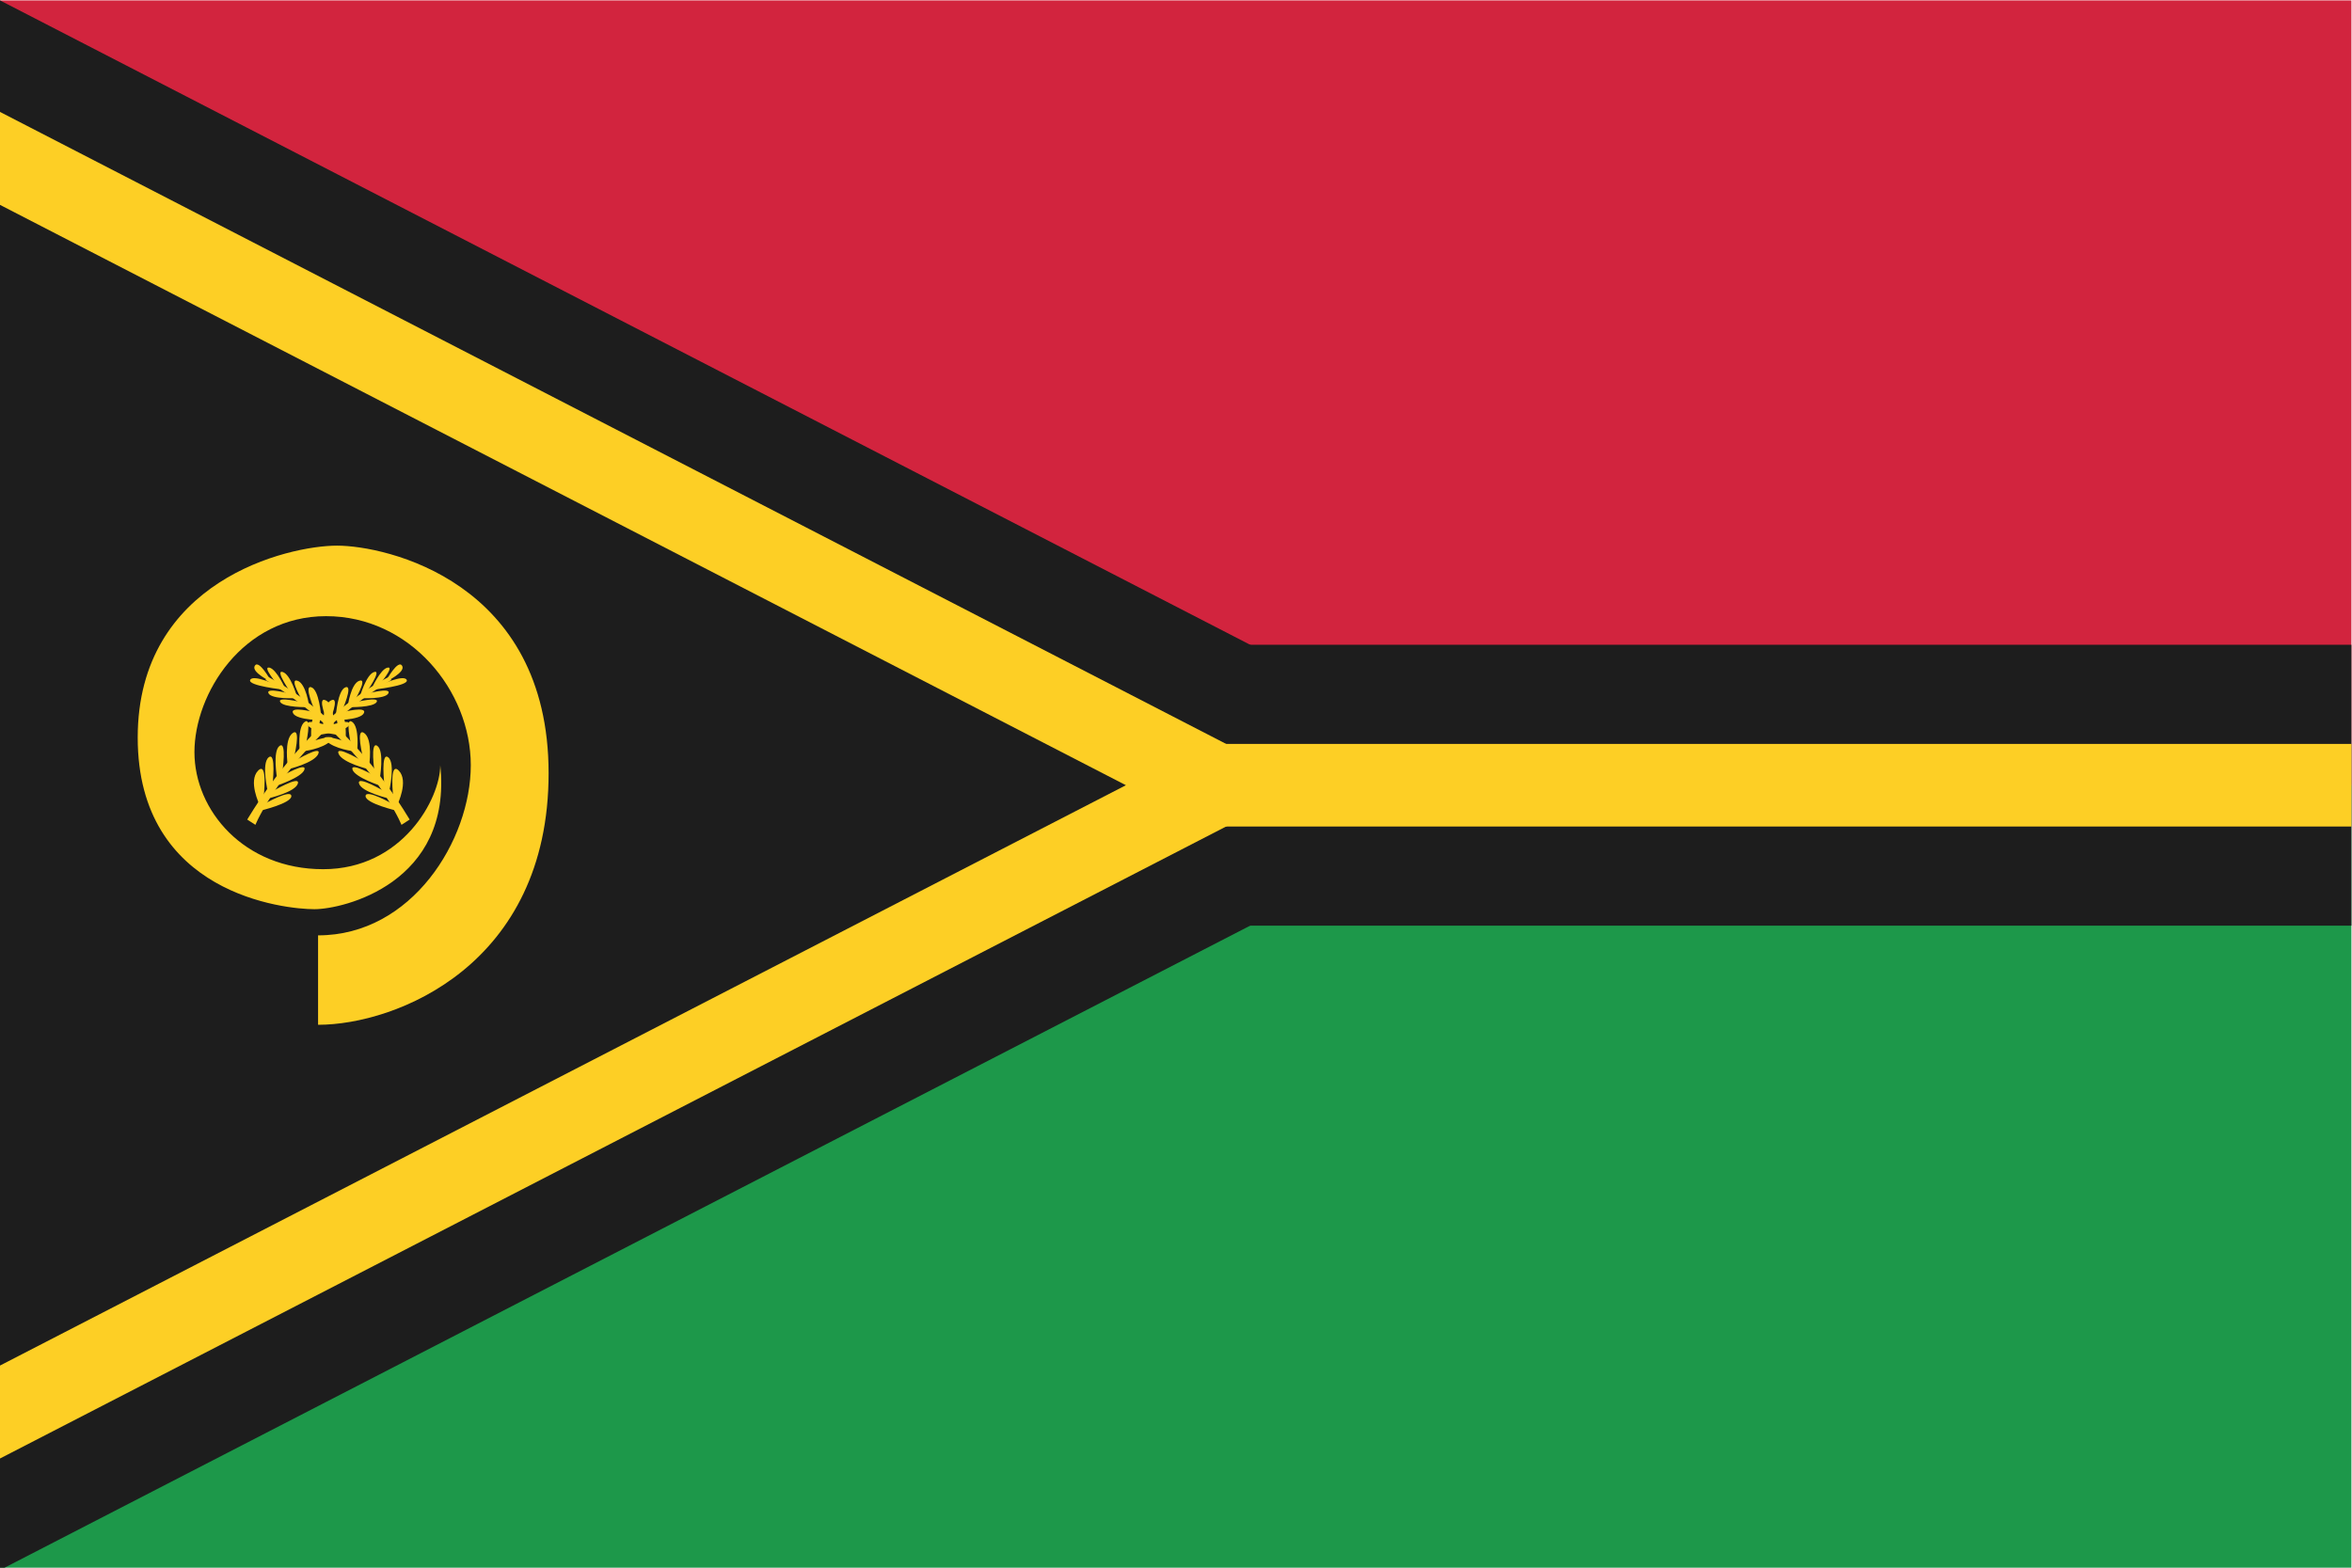
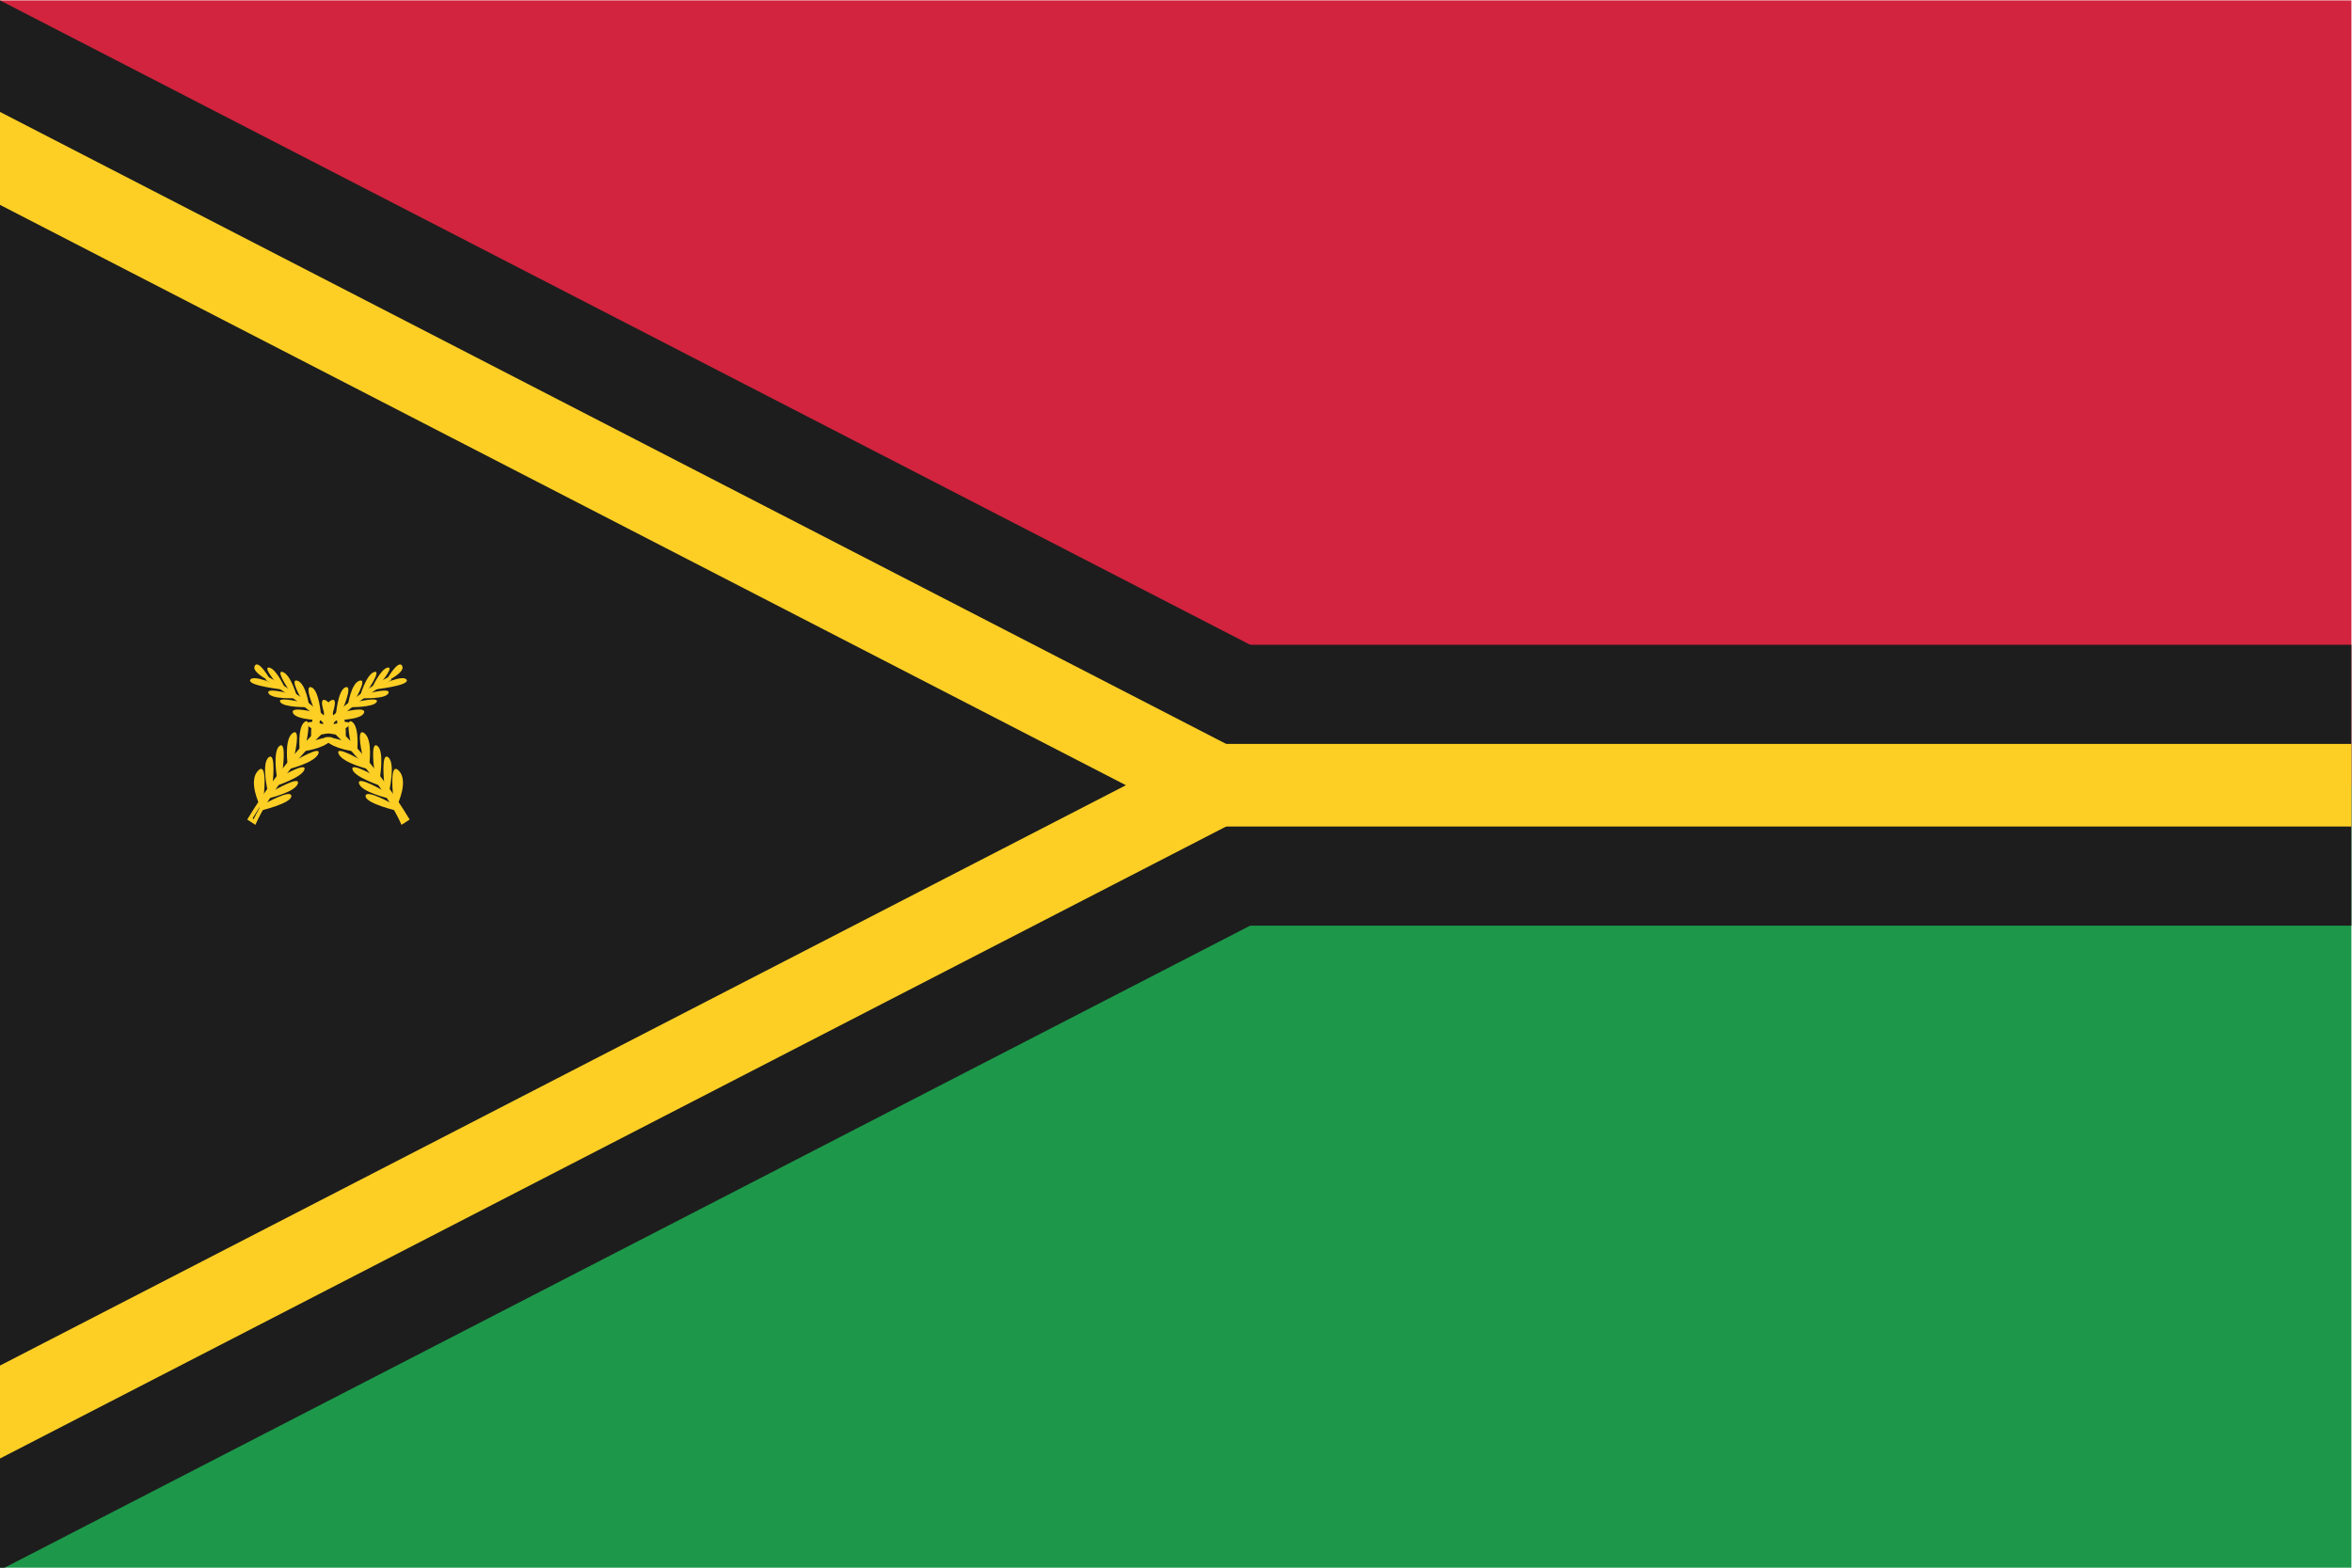
<svg xmlns="http://www.w3.org/2000/svg" viewBox="0 0 800 533.333" height="533.333" width="800" xml:space="preserve" version="1.1" id="svg2">
  <defs id="defs6">
    <clipPath id="clipPath36" clipPathUnits="userSpaceOnUse">
      <path id="path38" d="M 0,400 600,400 600,0 0,0 0,400 Z" />
    </clipPath>
  </defs>
  <g transform="matrix(1.333,0,0,-1.333,0,533.333)" id="g10">
    <path id="path12" style="fill:#d2243e;fill-opacity:1;fill-rule:nonzero;stroke:none" d="m 0,199.7 600,0 0,200.299 -600,0 L 0,199.7 Z" />
    <path id="path14" style="fill:#1d984a;fill-opacity:1;fill-rule:nonzero;stroke:none" d="m 0,0 600,0 0,199.7 -600,0 L 0,0 Z" />
    <g transform="translate(0,400)" id="g16">
      <path id="path18" style="fill:#1d1d1d;fill-opacity:1;fill-rule:nonzero;stroke:none" d="m 0,0 0,-400 1.163,0 387.359,199.701 L 0,0 Z" />
    </g>
    <path id="path20" style="fill:#1d1d1d;fill-opacity:1;fill-rule:nonzero;stroke:none" d="m 0,163.857 600,0 0,71.686 -600,0 0,-71.686 z" />
    <g transform="translate(0,27.866)" id="g22">
      <path id="path24" style="fill:#fdcf25;fill-opacity:1;fill-rule:nonzero;stroke:none" d="M 0,0 333.307,171.835 0,343.669 0,0 Z" />
    </g>
    <path id="path26" style="fill:#fdcf25;fill-opacity:1;fill-rule:nonzero;stroke:none" d="m 0,189.158 600,0 0,21.083 -600,0 0,-21.083 z" />
    <g transform="translate(0,51.587)" id="g28">
      <path id="path30" style="fill:#1d1d1d;fill-opacity:1;fill-rule:nonzero;stroke:none" d="M 0,0 287.294,148.113 0,296.226 0,0 Z" />
    </g>
    <g id="g32">
      <g clip-path="url(#clipPath36)" id="g34">
        <g transform="translate(81.161,161.38)" id="g40">
-           <path id="path42" style="fill:#fdcf25;fill-opacity:1;fill-rule:nonzero;stroke:none" d="m 0,0 0,-22.824 c 19.856,0 58.824,15.216 58.824,64.205 0,48.99 -41.567,58.083 -54,58.083 -12.432,0 -50.845,-8.907 -50.845,-48.99 0,-40.082 37.67,-43.794 45.092,-43.794 7.424,0 35.259,6.681 32.105,36.743 0,-8.537 -9.651,-26.537 -29.878,-26.537 -20.226,0 -32.844,15.033 -32.844,29.877 0,14.846 12.246,34.702 33.587,34.702 21.339,0 36.927,-18.928 36.927,-38.042 C 38.968,24.311 23.938,0 0,0" />
-         </g>
+           </g>
        <g transform="translate(63.764,191.094)" id="g44">
-           <path id="path46" style="fill:#fdcf25;fill-opacity:1;fill-rule:nonzero;stroke:none" d="m 0,0 1.183,-0.766 c 0,0 9.395,21.434 34.655,36.673 C 32.637,34.168 15.727,25.748 0,0" />
-         </g>
+           </g>
        <g transform="translate(63.764,191.094)" id="g48">
          <path id="path50" style="fill:none;stroke:#fdcf25;stroke-width:1;stroke-linecap:butt;stroke-linejoin:miter;stroke-miterlimit:4;stroke-dasharray:none;stroke-opacity:1" d="m 0,0 1.183,-0.766 c 0,0 9.395,21.434 34.655,36.673 C 32.637,34.168 15.727,25.748 0,0 Z" />
        </g>
        <g transform="translate(66.199,194.783)" id="g52">
          <path id="path54" style="fill:#fdcf25;fill-opacity:1;fill-rule:nonzero;stroke:none" d="M 0,0 C 0,0 -2.922,5.984 -0.348,8.628 2.227,11.272 1.044,1.6 1.044,1.6 l 1.114,1.599 c 0,0 -1.741,7.308 0.208,8.839 1.949,1.53 0.975,-7.028 0.975,-7.028 l 1.182,1.531 c 0,0 -1.252,7.097 0.626,8.419 1.88,1.323 0.697,-6.68 0.697,-6.68 l 1.391,1.601 c 0,0 -1.043,6.749 1.253,8.35 2.296,1.601 0.279,-6.402 0.279,-6.402 l 1.53,1.67 c 0,0 -0.696,6.193 1.253,7.585 1.948,1.392 0.279,-5.845 0.279,-5.845 l 1.391,1.461 c 0,0 -0.417,5.776 1.461,7.097 1.879,1.324 0.14,-5.497 0.14,-5.497 l 1.461,1.392 c 0,0 -0.347,5.777 2.018,6.89 2.365,1.113 -0.418,-5.428 -0.418,-5.428 l 1.6,1.391 c 0,0 0.488,6.75 2.506,7.376 2.018,0.627 -0.904,-5.984 -0.904,-5.984 l 1.461,1.184 c 0,0 0.765,5.775 2.992,6.471 2.227,0.695 -1.393,-5.289 -1.393,-5.289 l 1.462,1.113 c 0,0 1.601,5.776 3.689,6.403 2.088,0.626 -2.157,-5.428 -2.157,-5.428 l 1.391,0.974 c 0,0 2.297,5.219 4.176,5.567 1.878,0.348 -2.088,-4.314 -2.088,-4.314 l 1.739,1.043 c 0,0 2.993,5.428 4.038,3.758 1.043,-1.67 -4.177,-4.106 -4.177,-4.106 l -1.74,-0.973 c 0,0 6.334,2.992 7.099,1.46 0.765,-1.53 -8.699,-2.505 -8.699,-2.505 l -1.531,-1.044 c 0,0 6.333,1.741 5.568,0.14 -0.766,-1.601 -7.029,-1.253 -7.029,-1.253 l -1.461,-1.043 c 0,0 6.332,1.53 5.497,0.069 -0.836,-1.461 -7.028,-1.322 -7.028,-1.322 l -1.531,-1.253 c 0,0 6.193,1.601 5.289,-0.278 -0.905,-1.879 -7.934,-1.81 -7.934,-1.81 l -1.74,-1.6 c 0,0 6.542,2.227 5.985,0.488 -0.556,-1.741 -8.002,-2.645 -8.002,-2.645 l -1.671,-1.67 c 0,0 7.029,2.365 4.941,0.209 -2.087,-2.158 -7.167,-2.715 -7.167,-2.715 L 9.046,11.133 c 0,0 6.96,4.175 5.985,1.809 C 14.057,10.576 7.237,8.976 7.237,8.976 L 5.846,7.305 c 0,0 6.262,3.619 5.636,1.601 C 10.856,6.888 4.175,4.73 4.175,4.73 L 3.063,3.199 c 0,0 7.375,4.385 6.749,2.159 C 9.186,3.131 2.158,1.53 2.158,1.53 L 1.253,0.139 c 0,0 6.82,3.895 6.889,2.017 C 8.212,0.277 0.139,-1.602 0.139,-1.602 L 0,0 Z" />
        </g>
        <g transform="translate(103.855,191.094)" id="g56">
          <path id="path58" style="fill:#fdcf25;fill-opacity:1;fill-rule:nonzero;stroke:none" d="m 0,0 -1.183,-0.766 c 0,0 -9.395,21.434 -34.655,36.673 C -32.636,34.168 -15.727,25.748 0,0" />
        </g>
        <g transform="translate(103.855,191.094)" id="g60">
          <path id="path62" style="fill:none;stroke:#fdcf25;stroke-width:1;stroke-linecap:butt;stroke-linejoin:miter;stroke-miterlimit:4;stroke-dasharray:none;stroke-opacity:1" d="m 0,0 -1.183,-0.766 c 0,0 -9.395,21.434 -34.655,36.673 C -32.636,34.168 -15.727,25.748 0,0 Z" />
        </g>
        <g transform="translate(101.42,194.783)" id="g64">
          <path id="path66" style="fill:#fdcf25;fill-opacity:1;fill-rule:nonzero;stroke:none" d="M 0,0 C 0,0 2.922,5.984 0.348,8.628 -2.228,11.272 -1.045,1.6 -1.045,1.6 l -1.113,1.599 c 0,0 1.741,7.308 -0.208,8.839 -1.948,1.53 -0.975,-7.028 -0.975,-7.028 l -1.182,1.531 c 0,0 1.252,7.097 -0.627,8.419 -1.879,1.323 -0.696,-6.68 -0.696,-6.68 l -1.391,1.601 c 0,0 1.043,6.749 -1.253,8.35 -2.297,1.601 -0.279,-6.402 -0.279,-6.402 l -1.53,1.67 c 0,0 0.696,6.193 -1.253,7.585 -1.948,1.392 -0.279,-5.845 -0.279,-5.845 l -1.391,1.461 c 0,0 0.418,5.776 -1.461,7.097 -1.879,1.324 -0.139,-5.497 -0.139,-5.497 l -1.462,1.392 c 0,0 0.348,5.777 -2.018,6.89 -2.365,1.113 0.417,-5.428 0.417,-5.428 l -1.6,1.391 c 0,0 -0.486,6.75 -2.505,7.376 -2.018,0.627 0.905,-5.984 0.905,-5.984 l -1.462,1.184 c 0,0 -0.765,5.775 -2.992,6.471 -2.227,0.695 1.392,-5.289 1.392,-5.289 l -1.461,1.113 c 0,0 -1.601,5.776 -3.688,6.403 -2.089,0.626 2.156,-5.428 2.156,-5.428 l -1.392,0.974 c 0,0 -2.295,5.219 -4.175,5.567 -1.879,0.348 2.088,-4.314 2.088,-4.314 l -1.74,1.043 c 0,0 -2.992,5.428 -4.036,3.758 -1.043,-1.67 4.175,-4.106 4.175,-4.106 l 1.741,-0.973 c 0,0 -6.334,2.992 -7.099,1.46 -0.765,-1.53 8.699,-2.505 8.699,-2.505 l 1.53,-1.044 c 0,0 -6.332,1.741 -5.566,0.14 0.765,-1.601 7.028,-1.253 7.028,-1.253 l 1.462,-1.043 c 0,0 -6.333,1.53 -5.498,0.069 0.835,-1.461 7.028,-1.322 7.028,-1.322 l 1.531,-1.253 c 0,0 -6.193,1.601 -5.289,-0.278 0.905,-1.879 7.934,-1.81 7.934,-1.81 l 1.739,-1.6 c 0,0 -6.541,2.227 -5.984,0.488 0.556,-1.741 8.003,-2.645 8.003,-2.645 l 1.669,-1.67 c 0,0 -7.028,2.365 -4.94,0.209 2.087,-2.158 7.167,-2.715 7.167,-2.715 l 2.019,-2.435 c 0,0 -6.96,4.175 -5.985,1.809 0.974,-2.366 7.794,-3.966 7.794,-3.966 l 1.391,-1.671 c 0,0 -6.262,3.619 -5.636,1.601 0.626,-2.018 7.307,-4.176 7.307,-4.176 l 1.113,-1.531 c 0,0 -7.376,4.385 -6.75,2.159 0.626,-2.227 7.654,-3.828 7.654,-3.828 l 0.905,-1.391 c 0,0 -6.82,3.895 -6.89,2.017 -0.069,-1.879 8.003,-3.758 8.003,-3.758 L 0,0 Z" />
        </g>
      </g>
    </g>
  </g>
</svg>